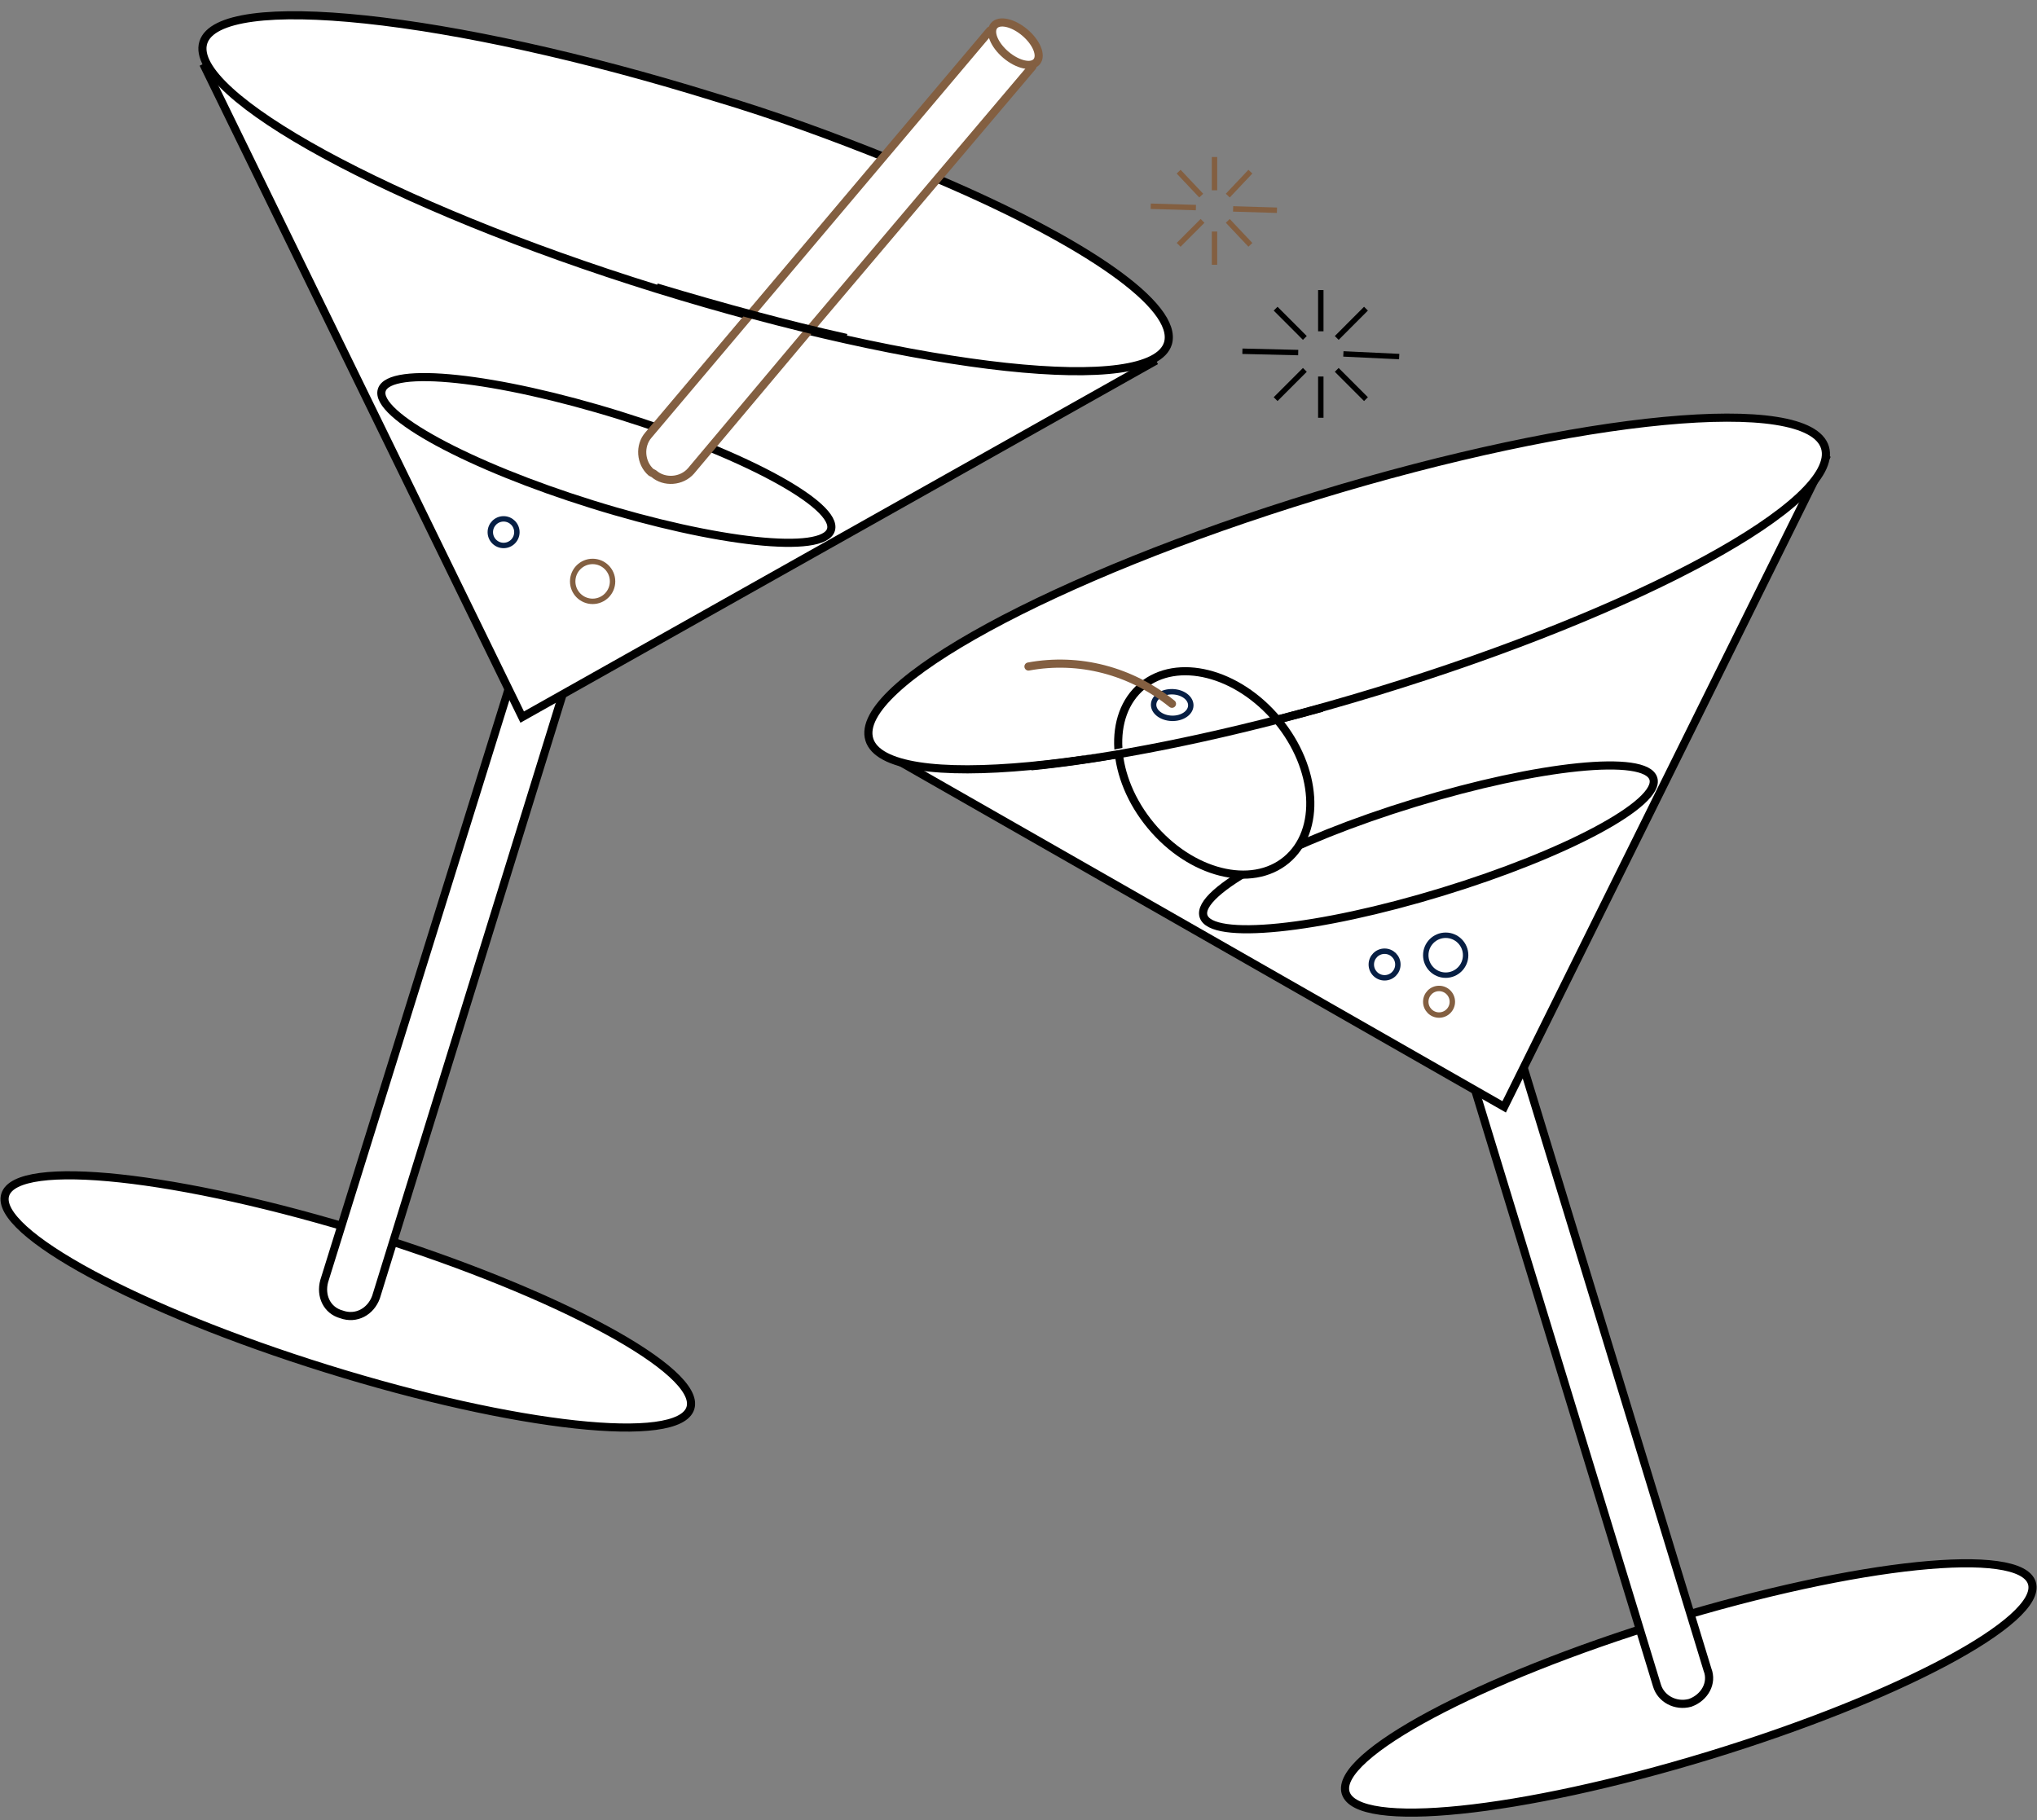
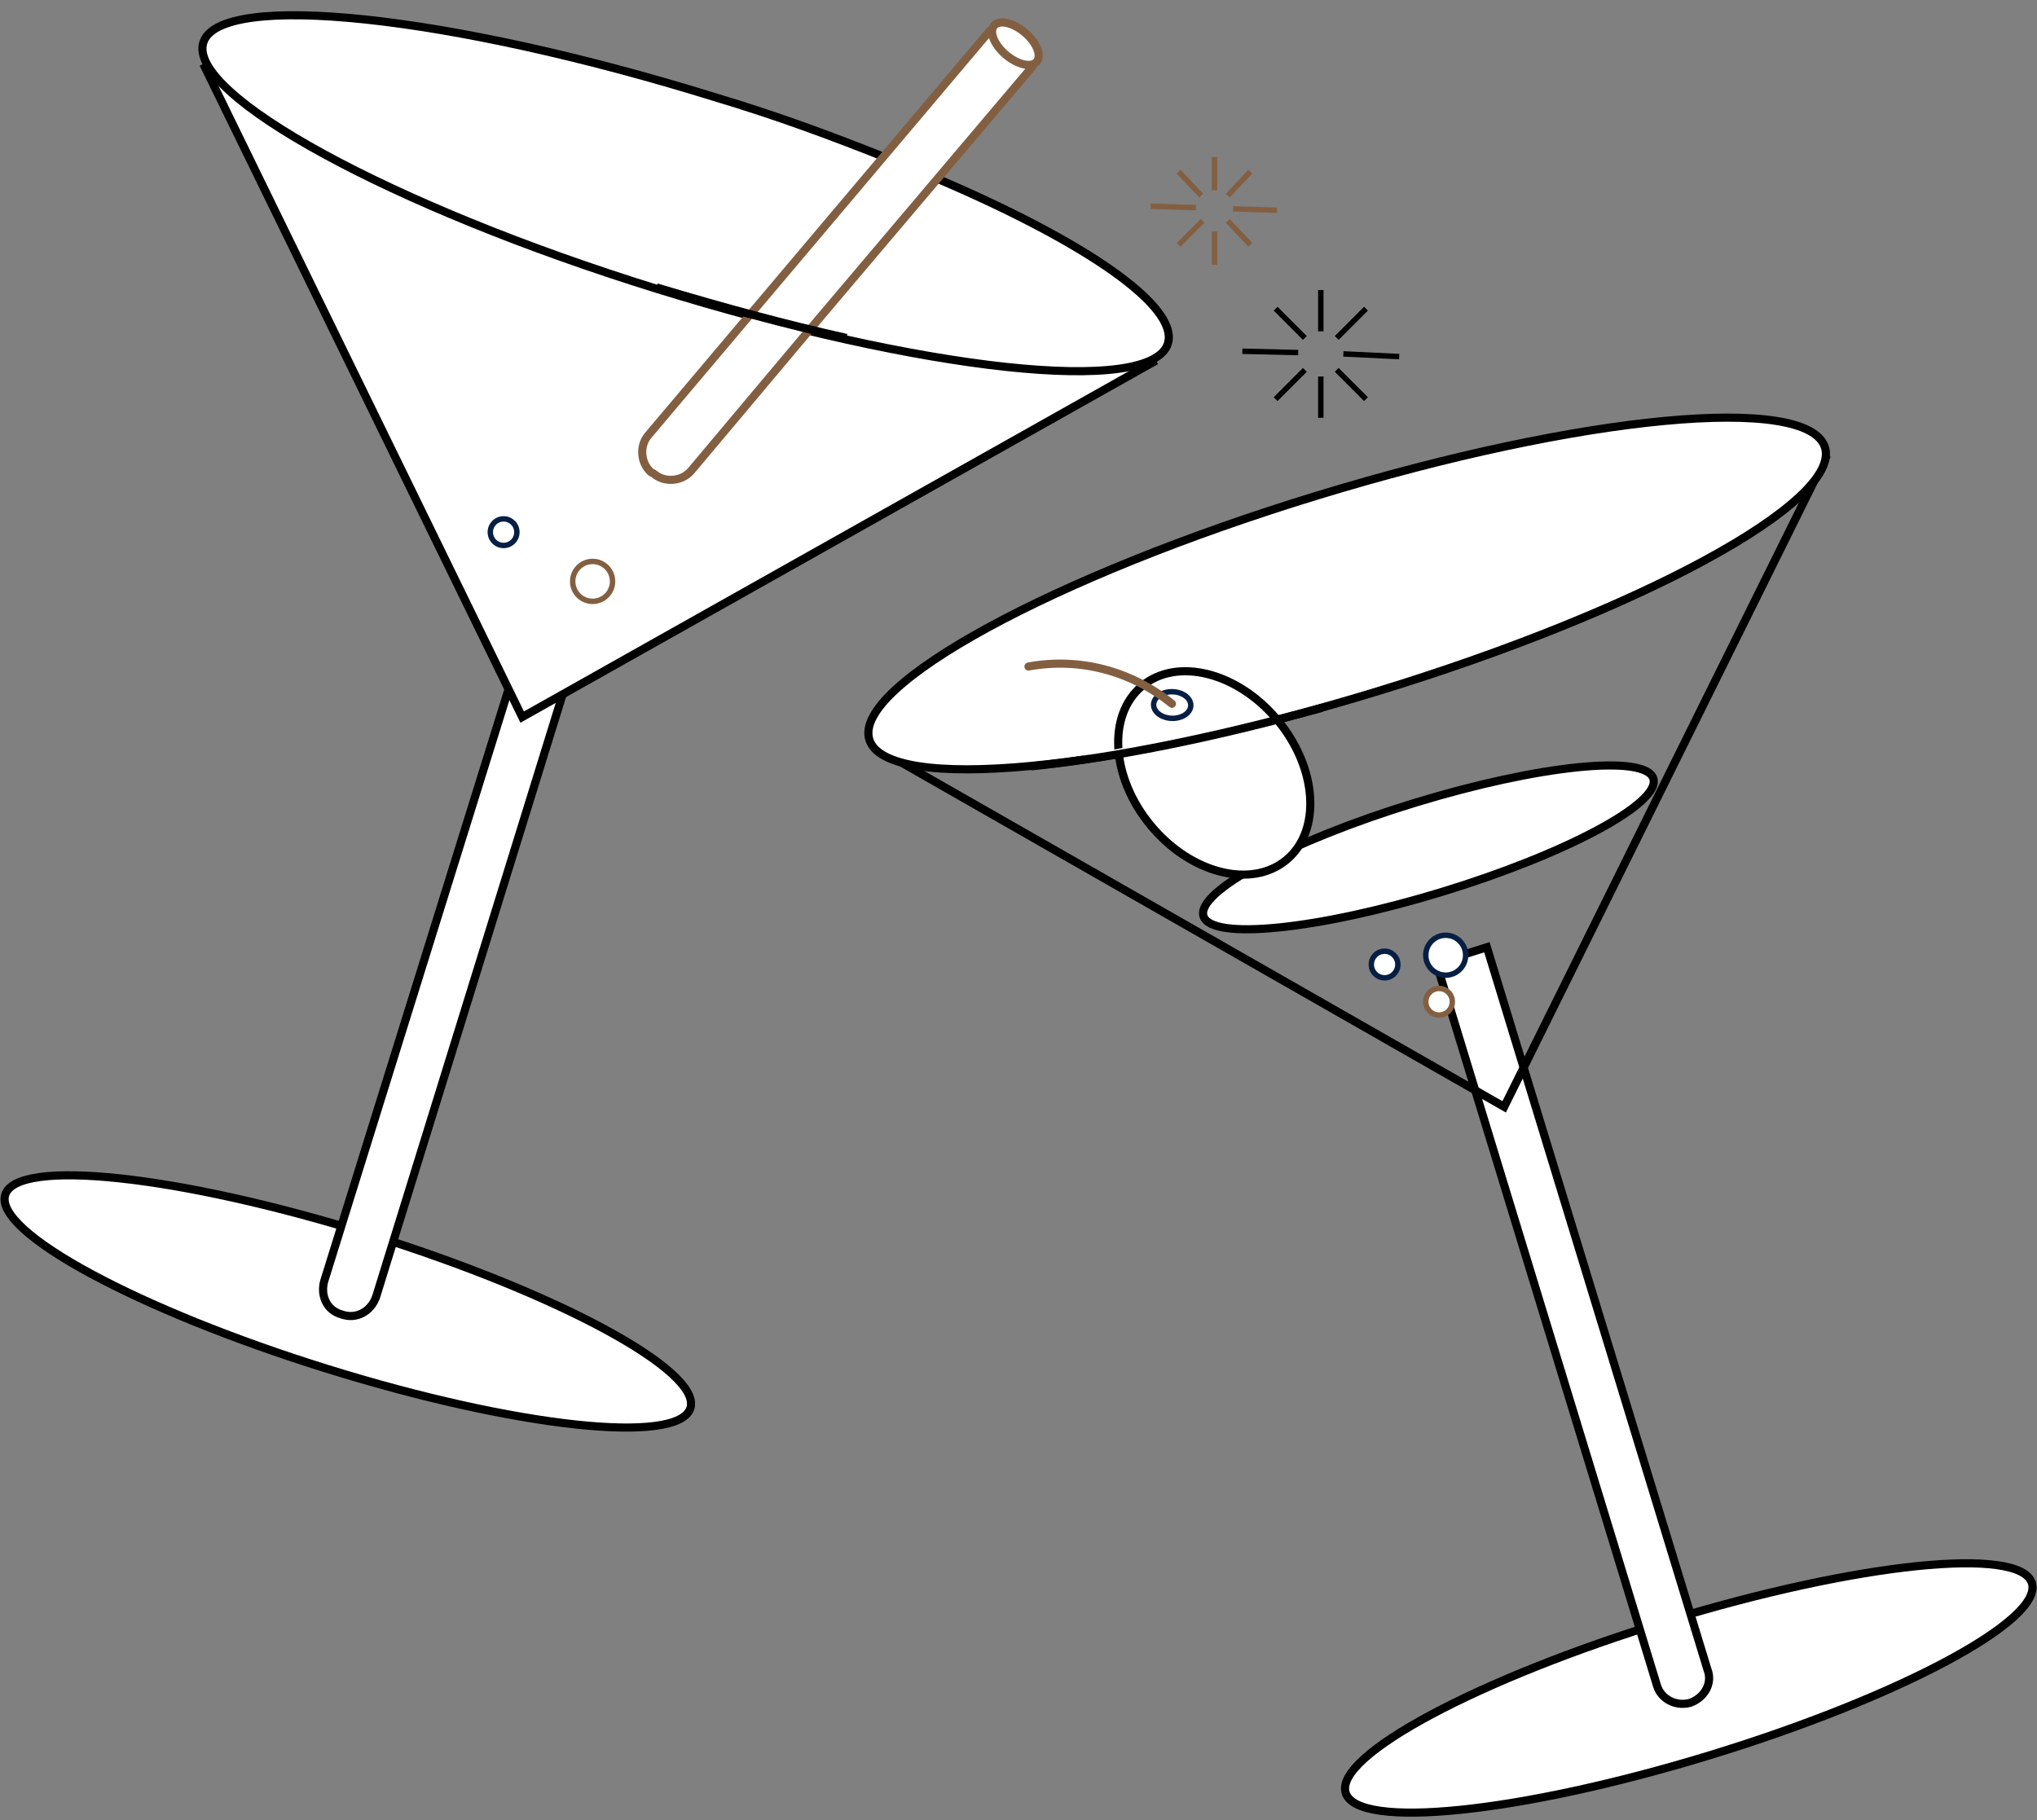
<svg xmlns="http://www.w3.org/2000/svg" width="188" height="168" viewBox="0 0 188 168" fill="none">
  <rect x="0" y="0" width="188" height="168" fill="#808080" stroke="none" />
  <g clip-path="url(#clip0_821_1403)">
    <path d="M63.719 129.973C64.785 126.541 51.493 119.352 34.031 113.915C16.568 108.479 1.548 106.854 0.482 110.286C-0.583 113.718 12.709 120.908 30.171 126.344C47.633 131.781 62.653 133.405 63.719 129.973Z" fill="white" stroke="black" stroke-width="0.75" stroke-miterlimit="10" />
    <path d="M31.516 121.325C30.167 120.957 29.554 119.606 29.922 118.255L50.647 51.701L55.307 53.174L34.704 119.729C34.214 121.08 32.865 121.816 31.516 121.325Z" fill="white" stroke="black" stroke-width="0.75" stroke-miterlimit="10" />
    <path d="M18.762 5.899L48.194 66.191L106.691 33.282" fill="white" />
    <path d="M18.762 5.899L48.194 66.191L106.691 33.282" stroke="black" stroke-width="0.75" stroke-miterlimit="10" />
-     <path d="M76.69 48.911C77.394 46.644 68.685 41.917 57.237 38.354C45.79 34.79 35.939 33.738 35.235 36.005C34.532 38.271 43.241 42.998 54.688 46.562C66.136 50.126 75.987 51.177 76.69 48.911Z" fill="white" stroke="black" stroke-width="0.75" stroke-miterlimit="10" />
    <path d="M86.703 16.582C100.192 22.353 108.777 28.247 107.796 31.686C106.324 36.597 85.108 34.264 60.581 26.651C36.054 19.038 17.291 8.723 18.763 3.934C20.234 -0.855 41.45 1.355 65.977 8.969C71.741 10.688 77.014 12.652 81.92 14.617" fill="white" />
    <path d="M86.703 16.582C100.192 22.353 108.777 28.247 107.796 31.686C106.324 36.597 85.108 34.264 60.581 26.651C36.054 19.038 17.291 8.723 18.763 3.934C20.234 -0.855 41.45 1.355 65.977 8.969C71.741 10.688 77.014 12.652 81.92 14.617" stroke="black" stroke-width="0.75" stroke-miterlimit="10" />
    <path d="M54.695 55.508C55.711 55.508 56.535 54.683 56.535 53.666C56.535 52.648 55.711 51.824 54.695 51.824C53.679 51.824 52.855 52.648 52.855 53.666C52.855 54.683 53.679 55.508 54.695 55.508Z" fill="white" stroke="#835F41" stroke-width="0.5" stroke-miterlimit="10" />
    <path d="M46.478 50.35C47.156 50.35 47.705 49.8 47.705 49.122C47.705 48.444 47.156 47.894 46.478 47.894C45.801 47.894 45.252 48.444 45.252 49.122C45.252 49.8 45.801 50.35 46.478 50.35Z" fill="white" stroke="#071F44" stroke-width="0.5" stroke-miterlimit="10" />
    <path d="M74.807 30.335L63.77 43.474C62.911 44.456 61.317 44.579 60.336 43.719L60.091 43.596C59.11 42.737 58.987 41.141 59.846 40.158L91.363 2.829L95.287 6.144L74.807 30.335Z" fill="white" stroke="#835F41" stroke-width="0.75" stroke-miterlimit="10" stroke-linejoin="round" />
    <path d="M95.679 5.697C96.16 5.127 95.669 3.92 94.583 3C93.497 2.081 92.227 1.797 91.746 2.367C91.265 2.937 91.755 4.144 92.841 5.063C93.928 5.983 95.198 6.266 95.679 5.697Z" fill="white" stroke="#835F41" stroke-width="0.75" stroke-miterlimit="10" />
    <path d="M157.759 162.033C175.249 156.688 188.578 149.569 187.53 146.131C186.482 142.693 171.454 144.24 153.965 149.584C136.475 154.929 123.146 162.049 124.194 165.487C125.242 168.924 140.27 167.378 157.759 162.033Z" fill="white" stroke="black" stroke-width="0.75" stroke-miterlimit="10" />
    <path d="M155.992 157.181C154.643 157.549 153.294 156.813 152.926 155.585L132.568 88.907L137.229 87.434L157.586 154.111C158.077 155.339 157.341 156.69 155.992 157.181Z" fill="white" stroke="black" stroke-width="0.75" stroke-miterlimit="10" />
-     <path d="M80.572 68.892L138.824 102.169L168.624 42" fill="white" />
    <path d="M80.572 68.892L138.824 102.169L168.624 42" stroke="black" stroke-width="0.75" stroke-miterlimit="10" />
    <path d="M133.086 82.327C144.552 78.823 153.285 74.142 152.593 71.872C151.901 69.602 142.046 70.602 130.58 74.106C119.115 77.61 110.381 82.29 111.073 84.561C111.765 86.831 121.621 85.831 133.086 82.327Z" fill="white" stroke="black" stroke-width="0.75" stroke-miterlimit="10" />
    <path d="M132.814 93.696C133.492 93.696 134.041 93.147 134.041 92.469C134.041 91.79 133.492 91.24 132.814 91.24C132.137 91.24 131.588 91.79 131.588 92.469C131.588 93.147 132.137 93.696 132.814 93.696Z" fill="white" stroke="#835F41" stroke-width="0.5" stroke-miterlimit="10" />
    <path d="M133.427 90.013C134.443 90.013 135.267 89.188 135.267 88.171C135.267 87.153 134.443 86.329 133.427 86.329C132.411 86.329 131.588 87.153 131.588 88.171C131.588 89.188 132.411 90.013 133.427 90.013Z" fill="white" stroke="#071F44" stroke-width="0.5" stroke-miterlimit="10" />
    <path d="M127.787 90.258C128.464 90.258 129.013 89.708 129.013 89.03C129.013 88.352 128.464 87.802 127.787 87.802C127.11 87.802 126.561 88.352 126.561 89.03C126.561 89.708 127.11 90.258 127.787 90.258Z" fill="white" stroke="#071F44" stroke-width="0.5" stroke-miterlimit="10" />
    <path d="M127.088 63.825C151.444 56.382 169.954 46.3 168.432 41.305C166.91 36.311 145.931 38.297 121.575 45.74C97.219 53.183 78.709 63.266 80.231 68.26C81.753 73.254 102.732 71.269 127.088 63.825Z" fill="white" stroke="black" stroke-width="0.75" stroke-miterlimit="10" />
    <path d="M118.732 79.371C121.961 76.682 121.593 70.91 117.912 66.478C114.23 62.046 108.629 60.633 105.4 63.322C102.172 66.011 102.539 71.784 106.221 76.215C109.902 80.647 115.504 82.06 118.732 79.371Z" fill="white" stroke="black" stroke-width="0.75" stroke-miterlimit="10" />
    <path d="M109.902 65.13C109.923 64.452 109.171 63.879 108.223 63.851C107.275 63.823 106.49 64.349 106.47 65.027C106.45 65.705 107.202 66.278 108.15 66.306C109.098 66.334 109.882 65.808 109.902 65.13Z" fill="white" stroke="#071F44" stroke-width="0.5" stroke-miterlimit="10" />
    <path d="M94.92 61.524C99.58 60.665 104.363 61.893 108.165 64.963" stroke="#835F41" stroke-width="0.75" stroke-miterlimit="10" stroke-linecap="round" />
    <path d="M121.9 26.774V30.58" stroke="black" stroke-width="0.5" stroke-miterlimit="10" />
    <path d="M121.9 34.755V38.562" stroke="black" stroke-width="0.5" stroke-miterlimit="10" />
    <path d="M129.135 32.913L123.984 32.668" stroke="black" stroke-width="0.5" stroke-miterlimit="10" />
    <path d="M119.815 32.545L114.664 32.422" stroke="black" stroke-width="0.5" stroke-miterlimit="10" />
    <path d="M126.069 28.493L123.371 31.194" stroke="black" stroke-width="0.5" stroke-miterlimit="10" />
    <path d="M120.428 34.141L117.73 36.843" stroke="black" stroke-width="0.5" stroke-miterlimit="10" />
    <path d="M117.73 28.493L120.428 31.194" stroke="black" stroke-width="0.5" stroke-miterlimit="10" />
    <path d="M123.371 34.141L126.069 36.843" stroke="black" stroke-width="0.5" stroke-miterlimit="10" />
    <path d="M112.09 14.494V17.564" stroke="#835F41" stroke-width="0.5" stroke-miterlimit="10" />
    <path d="M112.09 21.371V24.441" stroke="#835F41" stroke-width="0.5" stroke-miterlimit="10" />
    <path d="M117.854 19.406L113.807 19.283" stroke="#835F41" stroke-width="0.5" stroke-miterlimit="10" />
    <path d="M110.373 19.16L106.203 19.038" stroke="#835F41" stroke-width="0.5" stroke-miterlimit="10" />
    <path d="M115.401 15.845L113.316 18.055" stroke="#835F41" stroke-width="0.5" stroke-miterlimit="10" />
    <path d="M110.987 20.388L108.779 22.599" stroke="#835F41" stroke-width="0.5" stroke-miterlimit="10" />
    <path d="M108.779 15.845L110.864 18.055" stroke="#835F41" stroke-width="0.5" stroke-miterlimit="10" />
    <path d="M113.316 20.388L115.401 22.599" stroke="#835F41" stroke-width="0.5" stroke-miterlimit="10" />
    <path d="M78.119 31.194C72.6 29.966 66.714 28.37 60.582 26.528L78.119 31.194Z" fill="white" />
    <path d="M78.119 31.194C72.6 29.966 66.714 28.37 60.582 26.528" stroke="black" stroke-width="0.75" stroke-miterlimit="10" />
    <path d="M122.021 65.331C111.842 68.155 102.522 69.997 95.164 70.734L122.021 65.331Z" fill="white" />
    <path d="M122.021 65.331C111.842 68.155 102.522 69.997 95.164 70.734" stroke="black" stroke-width="0.75" stroke-miterlimit="10" />
  </g>
  <defs>
    <clipPath id="clip0_821_1403">
      <rect width="188" height="167" fill="white" transform="translate(0 0.864)" />
    </clipPath>
  </defs>
</svg>